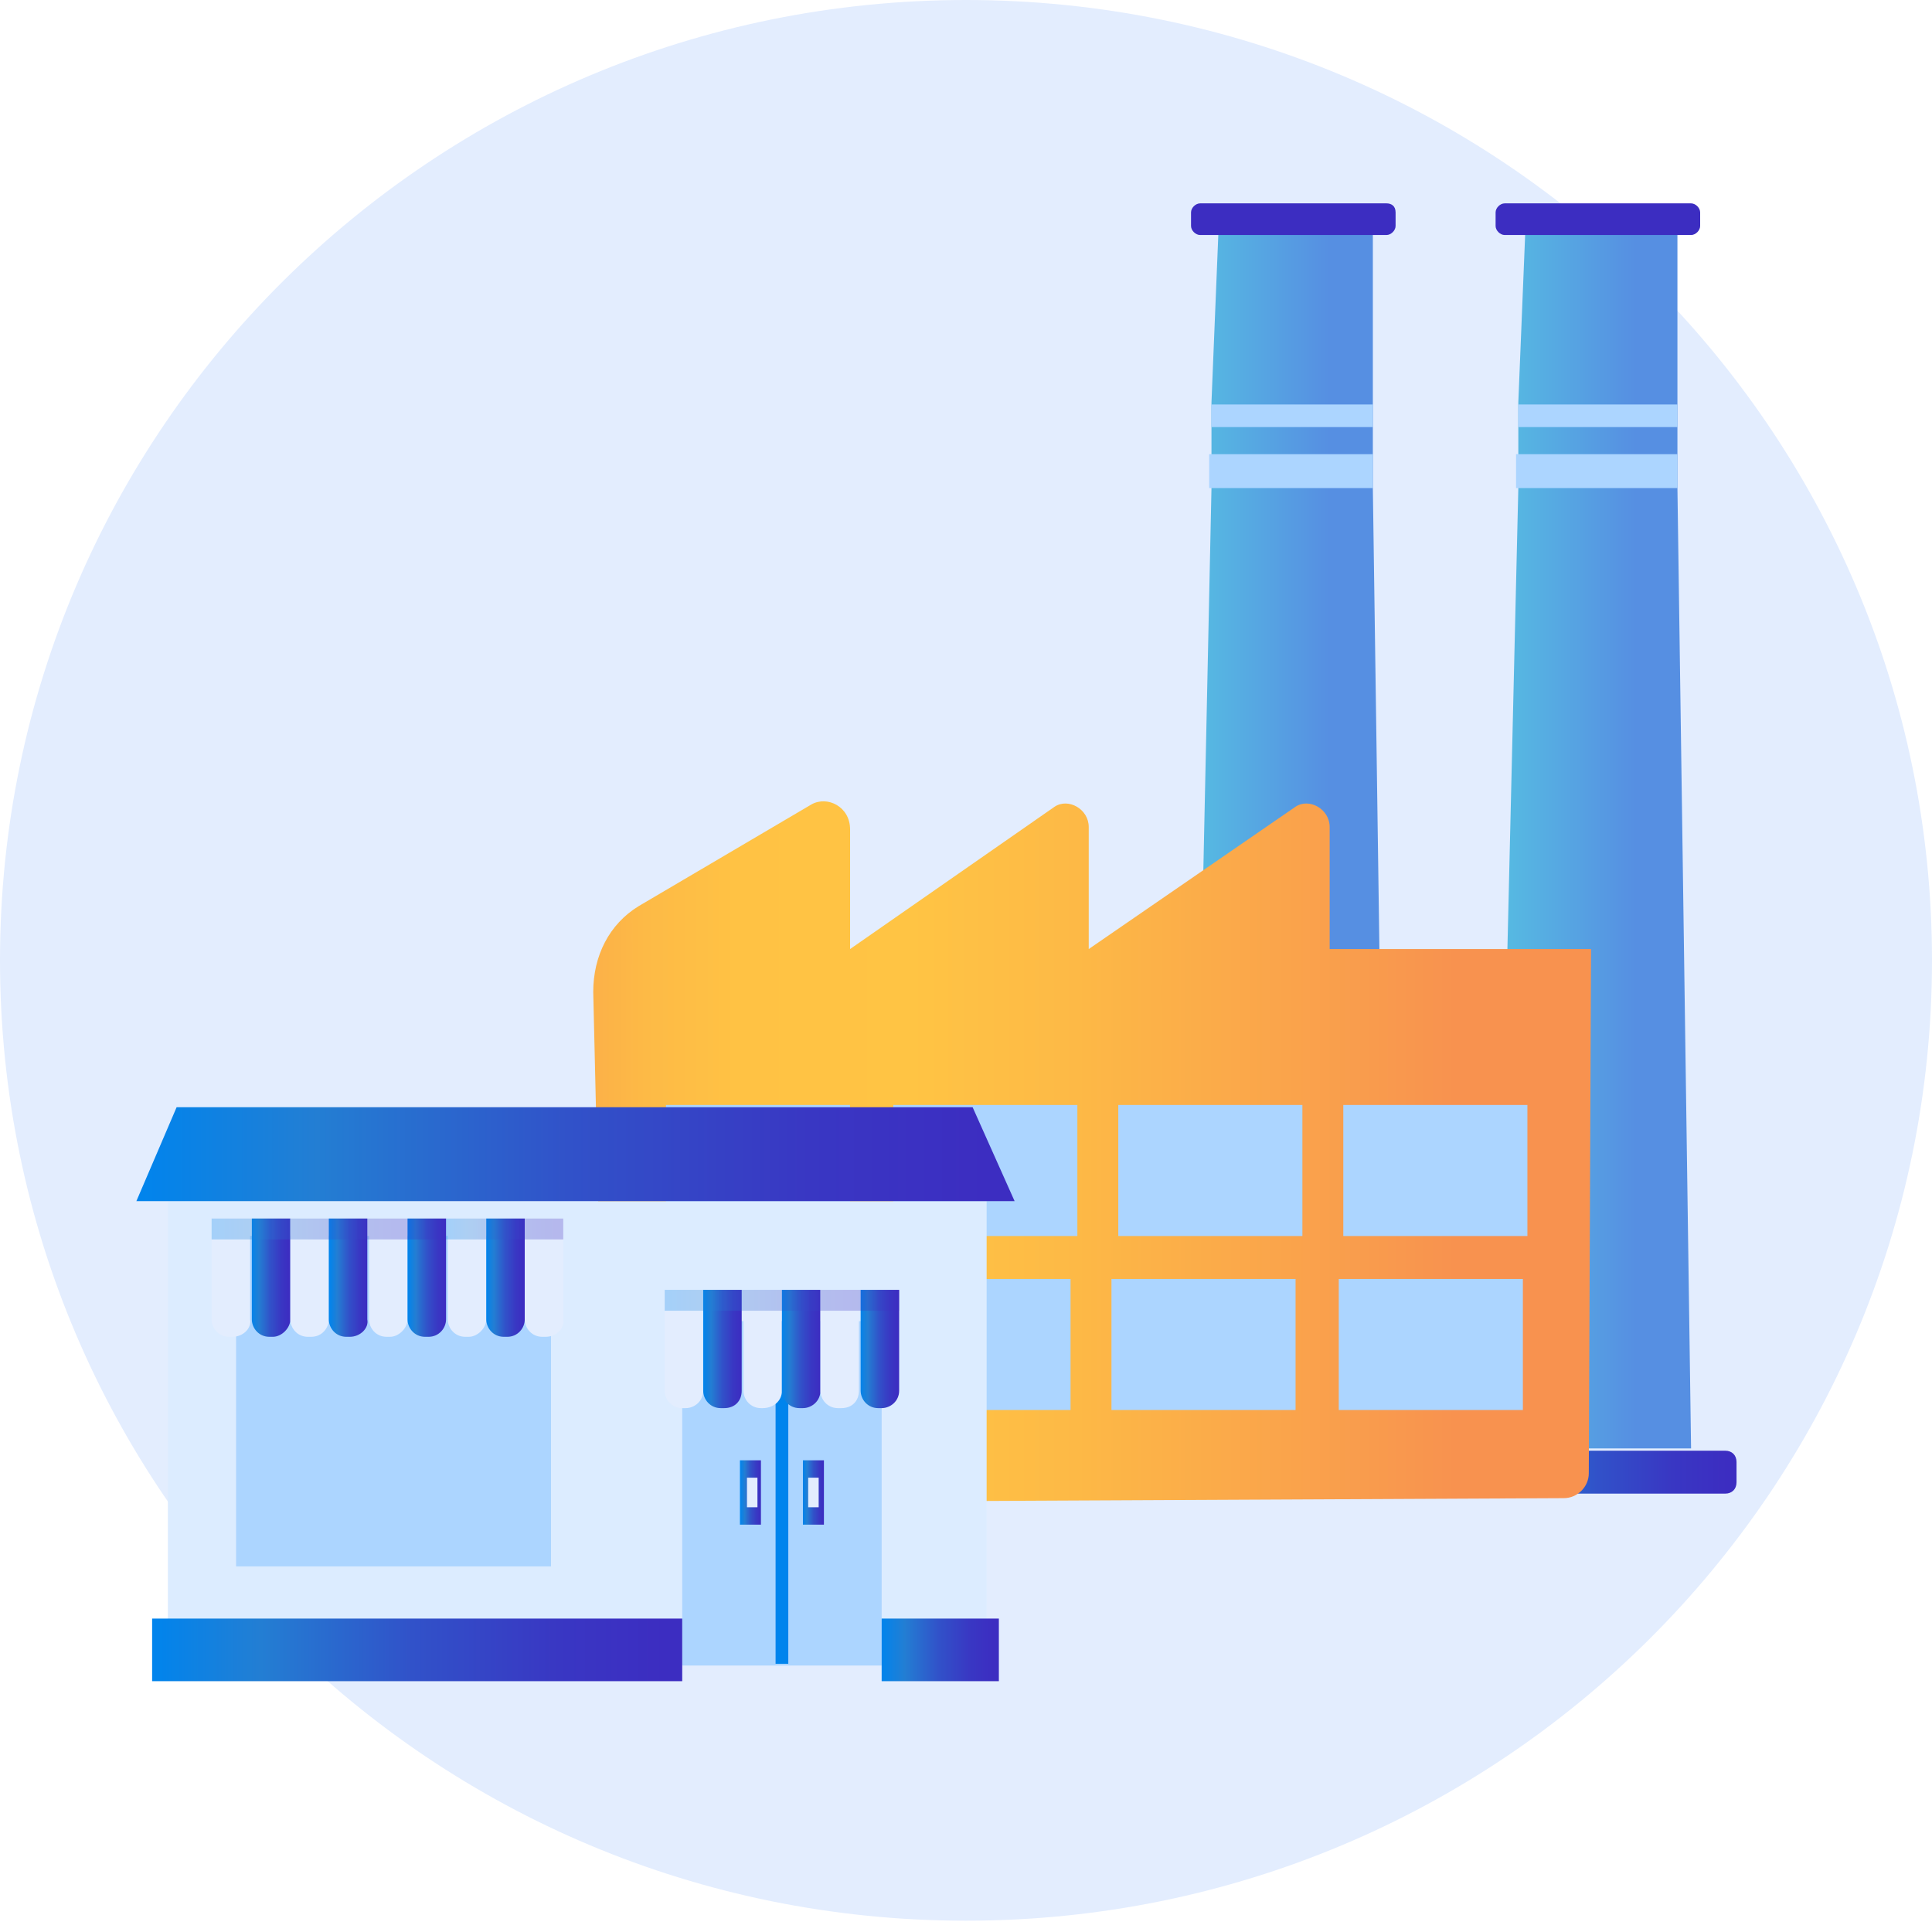
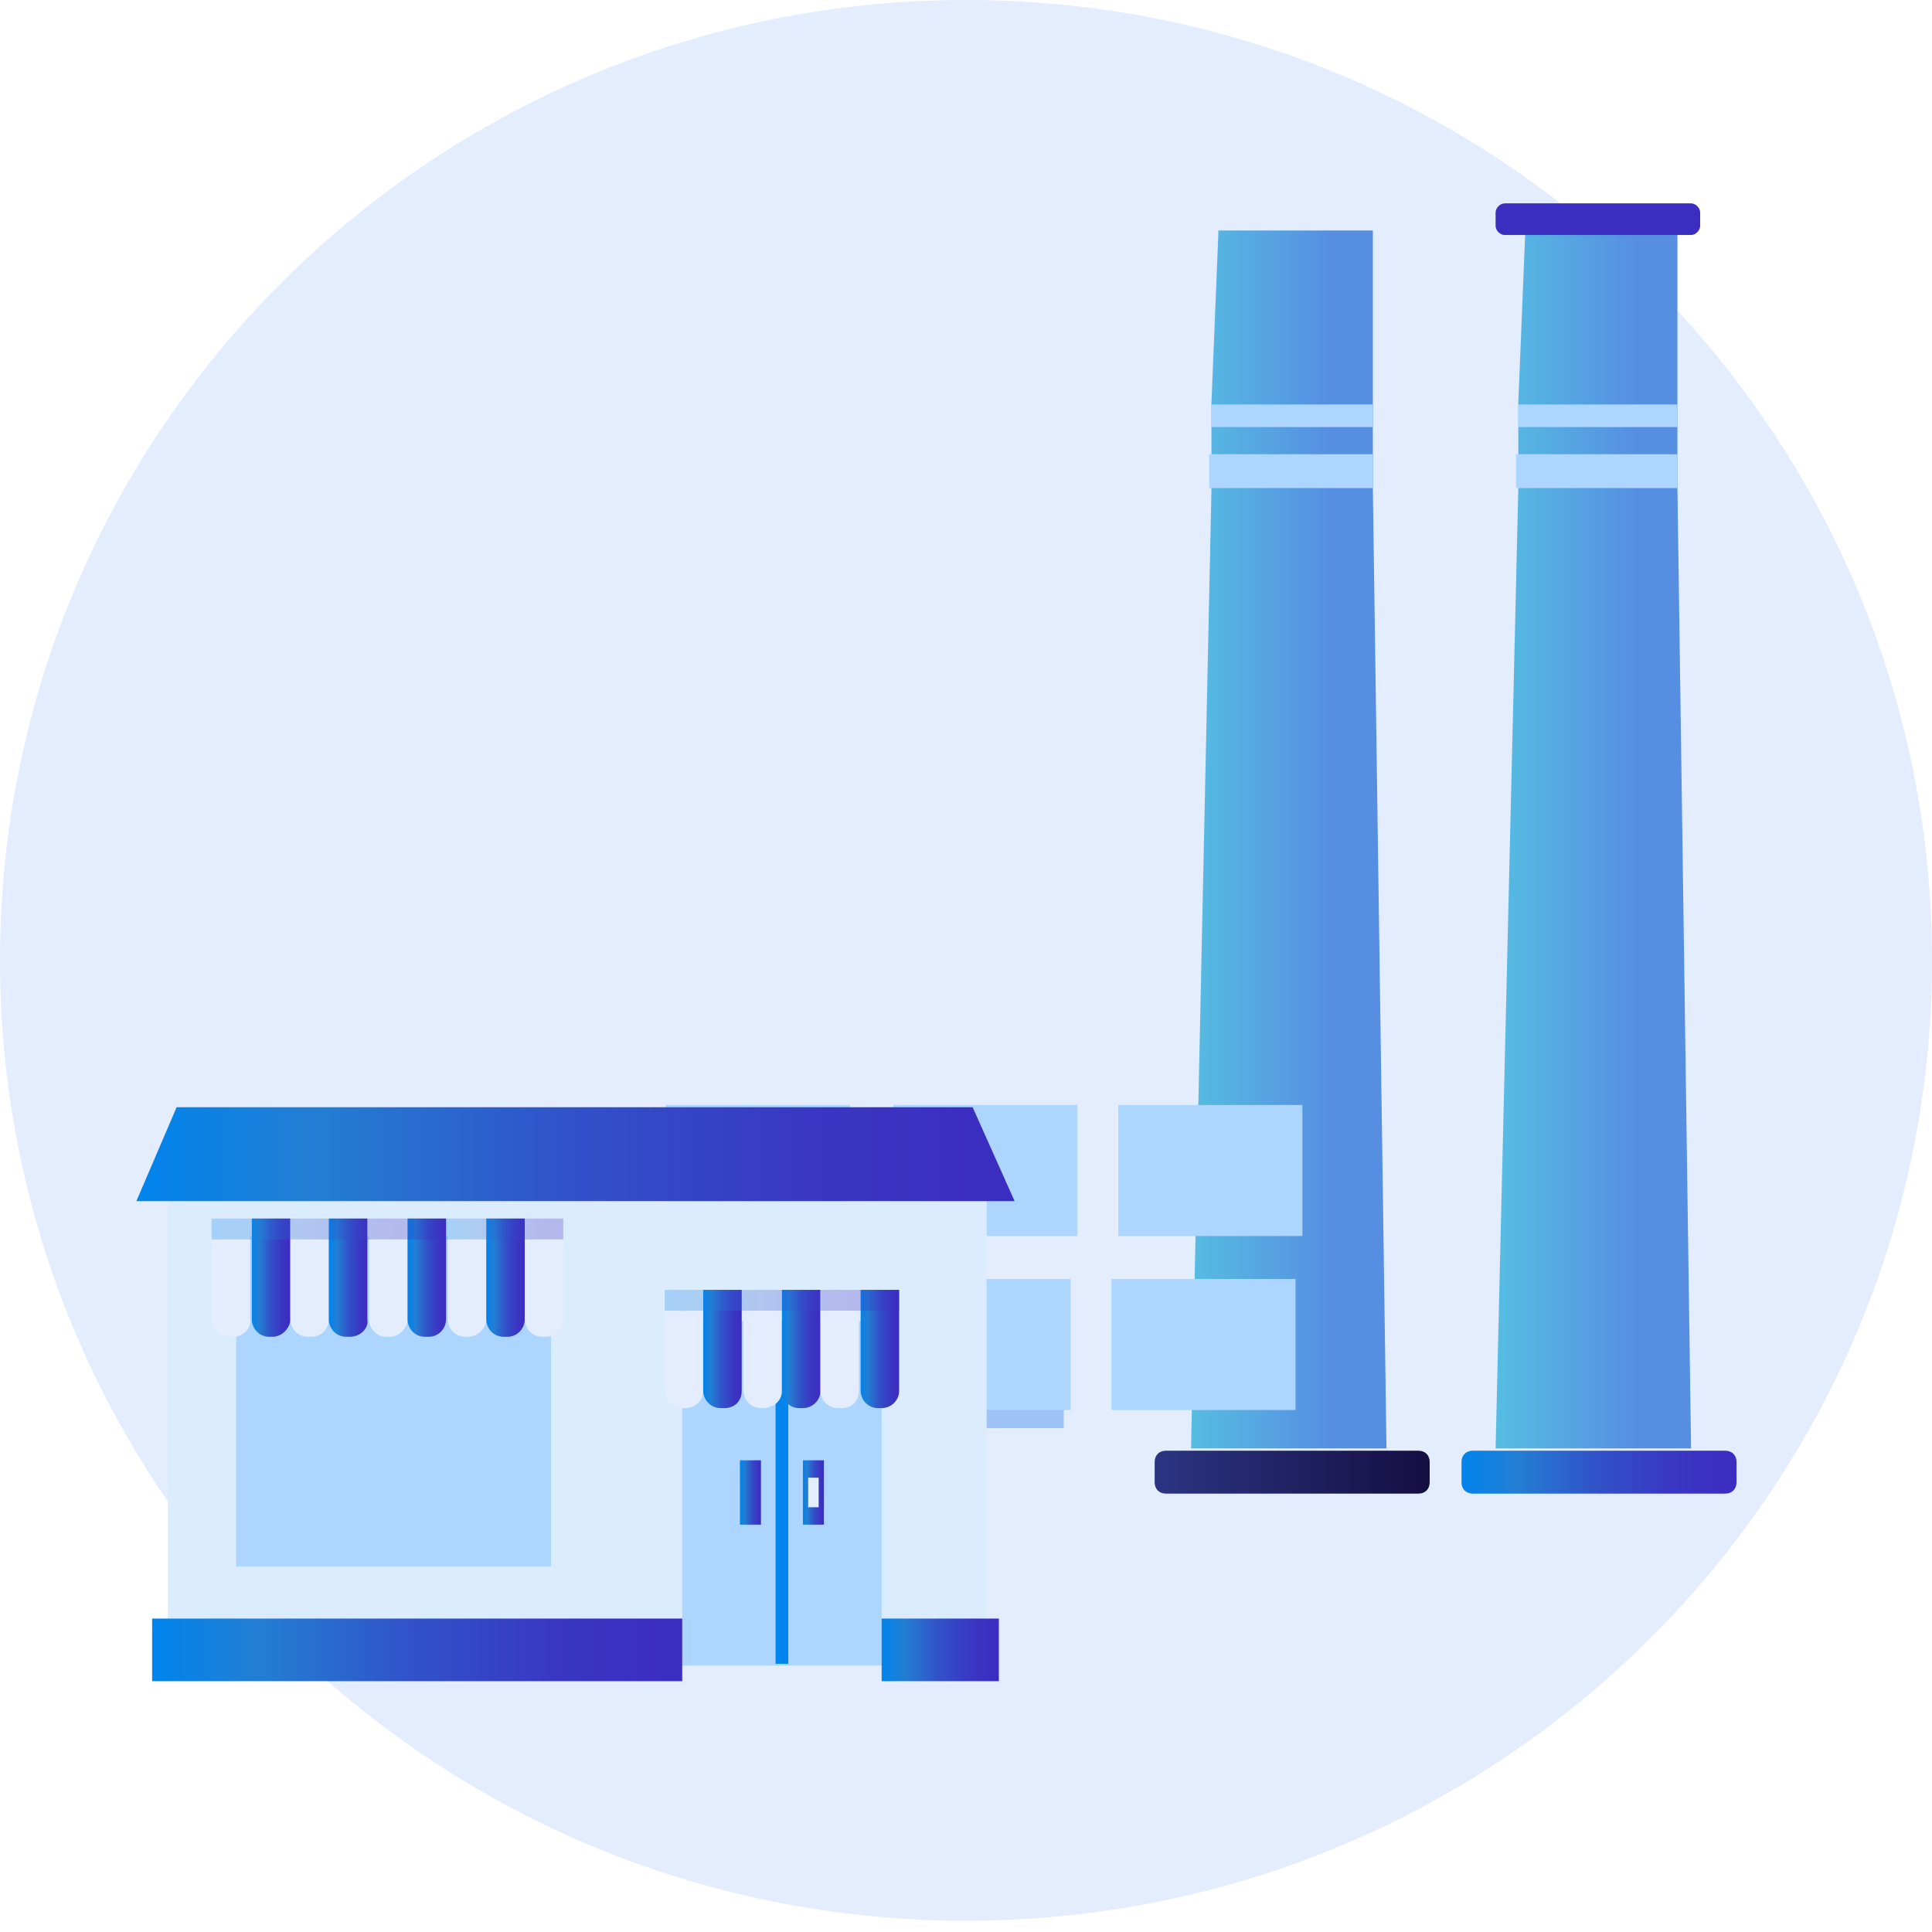
<svg xmlns="http://www.w3.org/2000/svg" width="152" height="152" viewBox="0 0 152 152" fill="none">
  <path d="M76 151.111C117.974 151.111 152 117.284 152 75.556C152 33.827 117.974 0 76 0C34.026 0 0 33.827 0 75.556C0 117.284 34.026 151.111 76 151.111Z" fill="#E3EDFE" />
  <path opacity="0.78" d="M42.023 109.689H31.473V112.356H42.023V109.689Z" fill="#8CB6F5" />
  <path opacity="0.78" d="M53.647 109.689H43.096V112.356H53.647V109.689Z" fill="#8CB6F5" />
  <path opacity="0.78" d="M74.569 109.689H66.165V112.356H74.569V109.689Z" fill="#8CB6F5" />
  <path opacity="0.78" d="M83.689 109.689H75.285V112.356H83.689V109.689Z" fill="#8CB6F5" />
  <path opacity="0.78" d="M78.682 106.489H70.278V109.155H78.682V106.489Z" fill="#8CB6F5" />
  <path opacity="0.78" d="M83.511 105.956H79.934V108.267H83.511V105.956Z" fill="#8CB6F5" />
  <path opacity="0.78" d="M83.511 103.289H76.179V105.6H83.511V103.289Z" fill="#8CB6F5" />
  <path d="M133.045 113.956H117.666L119.454 38.4V36.267V33.778V31.644L119.991 18.489V18.133H131.972V38.4L133.045 113.956Z" fill="url(#paint0_linear_1701_132652)" />
  <path d="M133.76 16.711C133.76 16.356 133.402 16 133.045 16H118.381C118.024 16 117.666 16.356 117.666 16.711V17.778C117.666 18.133 118.024 18.489 118.381 18.489H133.045C133.402 18.489 133.76 18.133 133.76 17.778V16.711Z" fill="url(#paint1_linear_1701_132652)" />
  <path d="M136.621 115.022C136.621 114.489 136.264 114.133 135.727 114.133H115.878C115.341 114.133 114.984 114.489 114.984 115.022V116.622C114.984 117.156 115.341 117.511 115.878 117.511H135.727C136.264 117.511 136.621 117.156 136.621 116.622V115.022V115.022Z" fill="url(#paint2_linear_1701_132652)" />
  <path d="M131.972 31.822V33.6H119.454V31.822H131.972Z" fill="#ACD5FF" />
  <path d="M131.972 35.733V38.4H119.275V35.733H131.972Z" fill="#ACD5FF" />
  <path d="M109.082 113.956H93.704L95.313 38.4V36.267V33.778V31.644L95.85 18.489V18.133H108.009V38.4L109.082 113.956Z" fill="url(#paint3_linear_1701_132652)" />
-   <path d="M109.798 16.711C109.798 16.178 109.44 16 109.082 16H94.419C94.061 16 93.704 16.356 93.704 16.711V17.778C93.704 18.133 94.061 18.489 94.419 18.489H109.082C109.44 18.489 109.798 18.133 109.798 17.778V16.711Z" fill="url(#paint4_linear_1701_132652)" />
  <path d="M112.48 115.022C112.48 114.489 112.122 114.133 111.586 114.133H91.737C91.2 114.133 90.842 114.489 90.842 115.022V116.622C90.842 117.156 91.2 117.511 91.737 117.511H111.586C112.122 117.511 112.48 117.156 112.48 116.622V115.022V115.022Z" fill="url(#paint5_linear_1701_132652)" />
  <path d="M108.009 31.822V33.6H95.313V31.822H108.009Z" fill="#ACD5FF" />
  <path d="M108.009 35.733V38.4H95.134V35.733H108.009Z" fill="#ACD5FF" />
-   <path d="M124.998 115.911C124.998 116.978 124.104 117.867 123.031 117.867L49.534 118.222C48.461 118.222 47.567 117.333 47.567 116.267L46.673 78.044C46.673 75.2 47.925 72.711 50.249 71.289L63.84 63.289C65.092 62.578 66.88 63.467 66.88 65.245V74.667L82.974 63.467C84.047 62.756 85.656 63.645 85.656 65.067V74.667L101.929 63.467C103.002 62.756 104.612 63.645 104.612 65.067V74.667H125.176L124.998 115.911Z" fill="url(#paint6_linear_1701_132652)" />
  <path d="M66.88 86.933H52.395V97.244H66.88V86.933Z" fill="#ACD5FF" />
  <path d="M84.762 86.933H70.278V97.244H84.762V86.933Z" fill="#ACD5FF" />
  <path d="M102.466 86.933H87.981V97.244H102.466V86.933Z" fill="#ACD5FF" />
-   <path d="M120.169 86.933H105.685V97.244H120.169V86.933Z" fill="#ACD5FF" />
  <path d="M66.522 100.622H52.038V110.933H66.522V100.622Z" fill="#ACD5FF" />
  <path d="M84.226 100.622H69.741V110.933H84.226V100.622Z" fill="#ACD5FF" />
  <path d="M101.929 100.622H87.445V110.933H101.929V100.622Z" fill="#ACD5FF" />
-   <path d="M119.812 100.622H105.327V110.933H119.812V100.622Z" fill="#ACD5FF" />
  <path d="M77.623 94.501H13.207V130.899H77.623V94.501Z" fill="#DCECFF" />
  <path d="M79.825 94.5H10.729L13.895 87.111H76.521L79.825 94.5Z" fill="url(#paint7_linear_1701_132652)" />
  <path d="M43.35 97.237H18.575V123.236H43.35V97.237Z" fill="#ACD5FF" />
  <path d="M69.364 103.942H53.673V131.035H69.364V103.942Z" fill="#ACD5FF" />
  <path d="M53.673 127.341H11.968V132.267H53.673V127.341Z" fill="url(#paint8_linear_1701_132652)" />
  <path d="M78.586 127.341H69.364V132.267H78.586V127.341Z" fill="url(#paint9_linear_1701_132652)" />
  <path d="M61.519 103.942V130.898" stroke="url(#paint10_linear_1701_132652)" stroke-miterlimit="10" />
  <path d="M59.867 114.889H58.215V119.952H59.867V114.889Z" fill="url(#paint11_linear_1701_132652)" />
  <path d="M64.822 114.889H63.17V119.952H64.822V114.889Z" fill="url(#paint12_linear_1701_132652)" />
-   <path d="M59.592 116.257H58.766V118.584H59.592V116.257Z" fill="#E3EDFE" />
  <path d="M64.409 116.257H63.583V118.584H64.409V116.257Z" fill="#E3EDFE" />
  <path d="M53.948 110.784H53.673C52.847 110.784 52.297 110.1 52.297 109.415V101.479H55.325V109.415C55.325 110.236 54.637 110.784 53.948 110.784Z" fill="#E3EDFE" />
  <path d="M56.976 110.784H56.701C55.875 110.784 55.325 110.1 55.325 109.415V101.479H58.353V109.415C58.353 110.236 57.802 110.784 56.976 110.784Z" fill="url(#paint13_linear_1701_132652)" />
  <path d="M60.005 110.784H59.867C59.041 110.784 58.49 110.1 58.49 109.415V101.479H61.519V109.415C61.519 110.236 60.83 110.784 60.005 110.784Z" fill="#E3EDFE" />
  <path d="M63.17 110.784H62.895C62.069 110.784 61.519 110.1 61.519 109.415V101.479H64.547V109.415C64.547 110.236 63.858 110.784 63.17 110.784Z" fill="url(#paint14_linear_1701_132652)" />
  <path d="M66.198 110.784H65.923C65.097 110.784 64.547 110.1 64.547 109.415V101.479H67.575V109.415C67.575 110.236 67.024 110.784 66.198 110.784Z" fill="#E3EDFE" />
  <path d="M69.364 110.784H69.089C68.263 110.784 67.712 110.1 67.712 109.415V101.479H70.74V109.415C70.74 110.236 70.052 110.784 69.364 110.784Z" fill="url(#paint15_linear_1701_132652)" />
  <path opacity="0.28" d="M70.74 101.479H52.297V103.121H70.74V101.479Z" fill="url(#paint16_linear_1701_132652)" />
  <path d="M18.3 105.173H18.024C17.198 105.173 16.648 104.489 16.648 103.805V95.869H19.676V103.805C19.814 104.489 19.125 105.173 18.3 105.173Z" fill="#E3EDFE" />
  <path d="M21.465 105.173H21.19C20.364 105.173 19.814 104.489 19.814 103.805V95.869H22.842V103.805C22.842 104.489 22.154 105.173 21.465 105.173Z" fill="url(#paint17_linear_1701_132652)" />
  <path d="M24.493 105.173H24.218C23.392 105.173 22.842 104.489 22.842 103.805V95.869H25.87V103.805C25.87 104.489 25.319 105.173 24.493 105.173Z" fill="#E3EDFE" />
  <path d="M27.521 105.173H27.246C26.42 105.173 25.87 104.489 25.87 103.805V95.869H28.898V103.805C29.035 104.489 28.347 105.173 27.521 105.173Z" fill="url(#paint18_linear_1701_132652)" />
  <path d="M30.687 105.173H30.412C29.586 105.173 29.035 104.489 29.035 103.805V95.869H32.064V103.805C32.064 104.489 31.375 105.173 30.687 105.173Z" fill="#E3EDFE" />
  <path d="M33.715 105.173H33.44C32.614 105.173 32.064 104.489 32.064 103.805V95.869H35.092V103.805C35.092 104.489 34.541 105.173 33.715 105.173Z" fill="url(#paint19_linear_1701_132652)" />
  <path opacity="0.28" d="M35.092 95.869H16.648V97.511H35.092V95.869Z" fill="url(#paint20_linear_1701_132652)" />
  <path d="M36.881 105.173H36.606C35.78 105.173 35.229 104.489 35.229 103.805V95.869H38.257V103.805C38.257 104.489 37.569 105.173 36.881 105.173Z" fill="#E3EDFE" />
  <path d="M39.909 105.173H39.634C38.808 105.173 38.257 104.489 38.257 103.805V95.869H41.285V103.805C41.285 104.489 40.735 105.173 39.909 105.173Z" fill="url(#paint21_linear_1701_132652)" />
  <path d="M42.937 105.173H42.662C41.836 105.173 41.285 104.489 41.285 103.805V95.869H44.313V103.805C44.451 104.489 43.763 105.173 42.937 105.173Z" fill="#E3EDFE" />
  <path opacity="0.28" d="M44.314 95.869H35.092V97.511H44.314V95.869Z" fill="url(#paint22_linear_1701_132652)" />
  <defs>
    <linearGradient id="paint0_linear_1701_132652" x1="117.721" y1="66.011" x2="133.131" y2="66.011" gradientUnits="userSpaceOnUse">
      <stop stop-color="#56BDE2" />
      <stop offset="0.709" stop-color="#568FE2" />
    </linearGradient>
    <linearGradient id="paint1_linear_1701_132652" x1="135.698" y1="-16.388" x2="128.597" y2="7.898" gradientUnits="userSpaceOnUse">
      <stop stop-color="#0084ED" />
      <stop offset="0.205" stop-color="#237ED3" />
      <stop offset="0.491" stop-color="#3152C9" />
      <stop offset="0.767" stop-color="#3937C3" />
      <stop offset="0.967" stop-color="#3C2DC1" />
    </linearGradient>
    <linearGradient id="paint2_linear_1701_132652" x1="114.902" y1="115.734" x2="136.613" y2="115.734" gradientUnits="userSpaceOnUse">
      <stop stop-color="#0084ED" />
      <stop offset="0.205" stop-color="#237ED3" />
      <stop offset="0.491" stop-color="#3152C9" />
      <stop offset="0.767" stop-color="#3937C3" />
      <stop offset="0.967" stop-color="#3C2DC1" />
    </linearGradient>
    <linearGradient id="paint3_linear_1701_132652" x1="93.643" y1="66.011" x2="109.053" y2="66.011" gradientUnits="userSpaceOnUse">
      <stop stop-color="#56BDE2" />
      <stop offset="0.709" stop-color="#568FE2" />
    </linearGradient>
    <linearGradient id="paint4_linear_1701_132652" x1="113.537" y1="-22.867" x2="106.436" y2="1.418" gradientUnits="userSpaceOnUse">
      <stop stop-color="#0084ED" />
      <stop offset="0.205" stop-color="#237ED3" />
      <stop offset="0.491" stop-color="#3152C9" />
      <stop offset="0.767" stop-color="#3937C3" />
      <stop offset="0.967" stop-color="#3C2DC1" />
    </linearGradient>
    <linearGradient id="paint5_linear_1701_132652" x1="90.823" y1="115.734" x2="112.534" y2="115.734" gradientUnits="userSpaceOnUse">
      <stop stop-color="#2B3582" />
      <stop offset="1" stop-color="#150E42" />
    </linearGradient>
    <linearGradient id="paint6_linear_1701_132652" x1="46.761" y1="90.701" x2="124.991" y2="90.701" gradientUnits="userSpaceOnUse">
      <stop stop-color="#FCB148" />
      <stop offset="0.052" stop-color="#FDBA46" />
      <stop offset="0.142" stop-color="#FFC244" />
      <stop offset="0.318" stop-color="#FFC444" />
      <stop offset="0.485" stop-color="#FDB946" />
      <stop offset="0.775" stop-color="#F99C4D" />
      <stop offset="0.866" stop-color="#F8924F" />
      <stop offset="1" stop-color="#F8924F" />
    </linearGradient>
    <linearGradient id="paint7_linear_1701_132652" x1="10.772" y1="90.81" x2="79.819" y2="90.81" gradientUnits="userSpaceOnUse">
      <stop stop-color="#0084ED" />
      <stop offset="0.205" stop-color="#237ED3" />
      <stop offset="0.491" stop-color="#3152C9" />
      <stop offset="0.767" stop-color="#3937C3" />
      <stop offset="0.967" stop-color="#3C2DC1" />
    </linearGradient>
    <linearGradient id="paint8_linear_1701_132652" x1="11.976" y1="129.872" x2="53.639" y2="129.872" gradientUnits="userSpaceOnUse">
      <stop stop-color="#0084ED" />
      <stop offset="0.205" stop-color="#237ED3" />
      <stop offset="0.491" stop-color="#3152C9" />
      <stop offset="0.767" stop-color="#3937C3" />
      <stop offset="0.967" stop-color="#3C2DC1" />
    </linearGradient>
    <linearGradient id="paint9_linear_1701_132652" x1="69.314" y1="129.872" x2="78.482" y2="129.872" gradientUnits="userSpaceOnUse">
      <stop stop-color="#0084ED" />
      <stop offset="0.205" stop-color="#237ED3" />
      <stop offset="0.491" stop-color="#3152C9" />
      <stop offset="0.767" stop-color="#3937C3" />
      <stop offset="0.967" stop-color="#3C2DC1" />
    </linearGradient>
    <linearGradient id="paint10_linear_1701_132652" x1="-nan" y1="-nan" x2="-nan" y2="-nan" gradientUnits="userSpaceOnUse">
      <stop stop-color="#0084ED" />
      <stop offset="0.205" stop-color="#237ED3" />
      <stop offset="0.491" stop-color="#3152C9" />
      <stop offset="0.767" stop-color="#3937C3" />
      <stop offset="0.967" stop-color="#3C2DC1" />
    </linearGradient>
    <linearGradient id="paint11_linear_1701_132652" x1="58.237" y1="117.394" x2="59.934" y2="117.394" gradientUnits="userSpaceOnUse">
      <stop stop-color="#0084ED" />
      <stop offset="0.205" stop-color="#237ED3" />
      <stop offset="0.491" stop-color="#3152C9" />
      <stop offset="0.767" stop-color="#3937C3" />
      <stop offset="0.967" stop-color="#3C2DC1" />
    </linearGradient>
    <linearGradient id="paint12_linear_1701_132652" x1="63.16" y1="117.407" x2="64.858" y2="117.407" gradientUnits="userSpaceOnUse">
      <stop stop-color="#0084ED" />
      <stop offset="0.205" stop-color="#237ED3" />
      <stop offset="0.491" stop-color="#3152C9" />
      <stop offset="0.767" stop-color="#3937C3" />
      <stop offset="0.967" stop-color="#3C2DC1" />
    </linearGradient>
    <linearGradient id="paint13_linear_1701_132652" x1="55.314" y1="106.151" x2="58.395" y2="106.151" gradientUnits="userSpaceOnUse">
      <stop stop-color="#0084ED" />
      <stop offset="0.205" stop-color="#237ED3" />
      <stop offset="0.491" stop-color="#3152C9" />
      <stop offset="0.767" stop-color="#3937C3" />
      <stop offset="0.967" stop-color="#3C2DC1" />
    </linearGradient>
    <linearGradient id="paint14_linear_1701_132652" x1="61.477" y1="106.151" x2="64.558" y2="106.151" gradientUnits="userSpaceOnUse">
      <stop stop-color="#0084ED" />
      <stop offset="0.205" stop-color="#237ED3" />
      <stop offset="0.491" stop-color="#3152C9" />
      <stop offset="0.767" stop-color="#3937C3" />
      <stop offset="0.967" stop-color="#3C2DC1" />
    </linearGradient>
    <linearGradient id="paint15_linear_1701_132652" x1="67.639" y1="106.151" x2="70.72" y2="106.151" gradientUnits="userSpaceOnUse">
      <stop stop-color="#0084ED" />
      <stop offset="0.205" stop-color="#237ED3" />
      <stop offset="0.491" stop-color="#3152C9" />
      <stop offset="0.767" stop-color="#3937C3" />
      <stop offset="0.967" stop-color="#3C2DC1" />
    </linearGradient>
    <linearGradient id="paint16_linear_1701_132652" x1="52.233" y1="102.332" x2="70.72" y2="102.332" gradientUnits="userSpaceOnUse">
      <stop stop-color="#0084ED" />
      <stop offset="0.205" stop-color="#237ED3" />
      <stop offset="0.491" stop-color="#3152C9" />
      <stop offset="0.767" stop-color="#3937C3" />
      <stop offset="0.967" stop-color="#3C2DC1" />
    </linearGradient>
    <linearGradient id="paint17_linear_1701_132652" x1="19.746" y1="100.512" x2="22.827" y2="100.512" gradientUnits="userSpaceOnUse">
      <stop stop-color="#0084ED" />
      <stop offset="0.205" stop-color="#237ED3" />
      <stop offset="0.491" stop-color="#3152C9" />
      <stop offset="0.767" stop-color="#3937C3" />
      <stop offset="0.967" stop-color="#3C2DC1" />
    </linearGradient>
    <linearGradient id="paint18_linear_1701_132652" x1="25.908" y1="100.512" x2="28.99" y2="100.512" gradientUnits="userSpaceOnUse">
      <stop stop-color="#0084ED" />
      <stop offset="0.205" stop-color="#237ED3" />
      <stop offset="0.491" stop-color="#3152C9" />
      <stop offset="0.767" stop-color="#3937C3" />
      <stop offset="0.967" stop-color="#3C2DC1" />
    </linearGradient>
    <linearGradient id="paint19_linear_1701_132652" x1="32.071" y1="100.512" x2="35.152" y2="100.512" gradientUnits="userSpaceOnUse">
      <stop stop-color="#0084ED" />
      <stop offset="0.205" stop-color="#237ED3" />
      <stop offset="0.491" stop-color="#3152C9" />
      <stop offset="0.767" stop-color="#3937C3" />
      <stop offset="0.967" stop-color="#3C2DC1" />
    </linearGradient>
    <linearGradient id="paint20_linear_1701_132652" x1="16.665" y1="96.693" x2="35.152" y2="96.693" gradientUnits="userSpaceOnUse">
      <stop stop-color="#0084ED" />
      <stop offset="0.205" stop-color="#237ED3" />
      <stop offset="0.491" stop-color="#3152C9" />
      <stop offset="0.767" stop-color="#3937C3" />
      <stop offset="0.967" stop-color="#3C2DC1" />
    </linearGradient>
    <linearGradient id="paint21_linear_1701_132652" x1="38.233" y1="100.512" x2="41.314" y2="100.512" gradientUnits="userSpaceOnUse">
      <stop stop-color="#0084ED" />
      <stop offset="0.205" stop-color="#237ED3" />
      <stop offset="0.491" stop-color="#3152C9" />
      <stop offset="0.767" stop-color="#3937C3" />
      <stop offset="0.967" stop-color="#3C2DC1" />
    </linearGradient>
    <linearGradient id="paint22_linear_1701_132652" x1="35.152" y1="96.693" x2="44.395" y2="96.693" gradientUnits="userSpaceOnUse">
      <stop stop-color="#0084ED" />
      <stop offset="0.205" stop-color="#237ED3" />
      <stop offset="0.491" stop-color="#3152C9" />
      <stop offset="0.767" stop-color="#3937C3" />
      <stop offset="0.967" stop-color="#3C2DC1" />
    </linearGradient>
  </defs>
</svg>